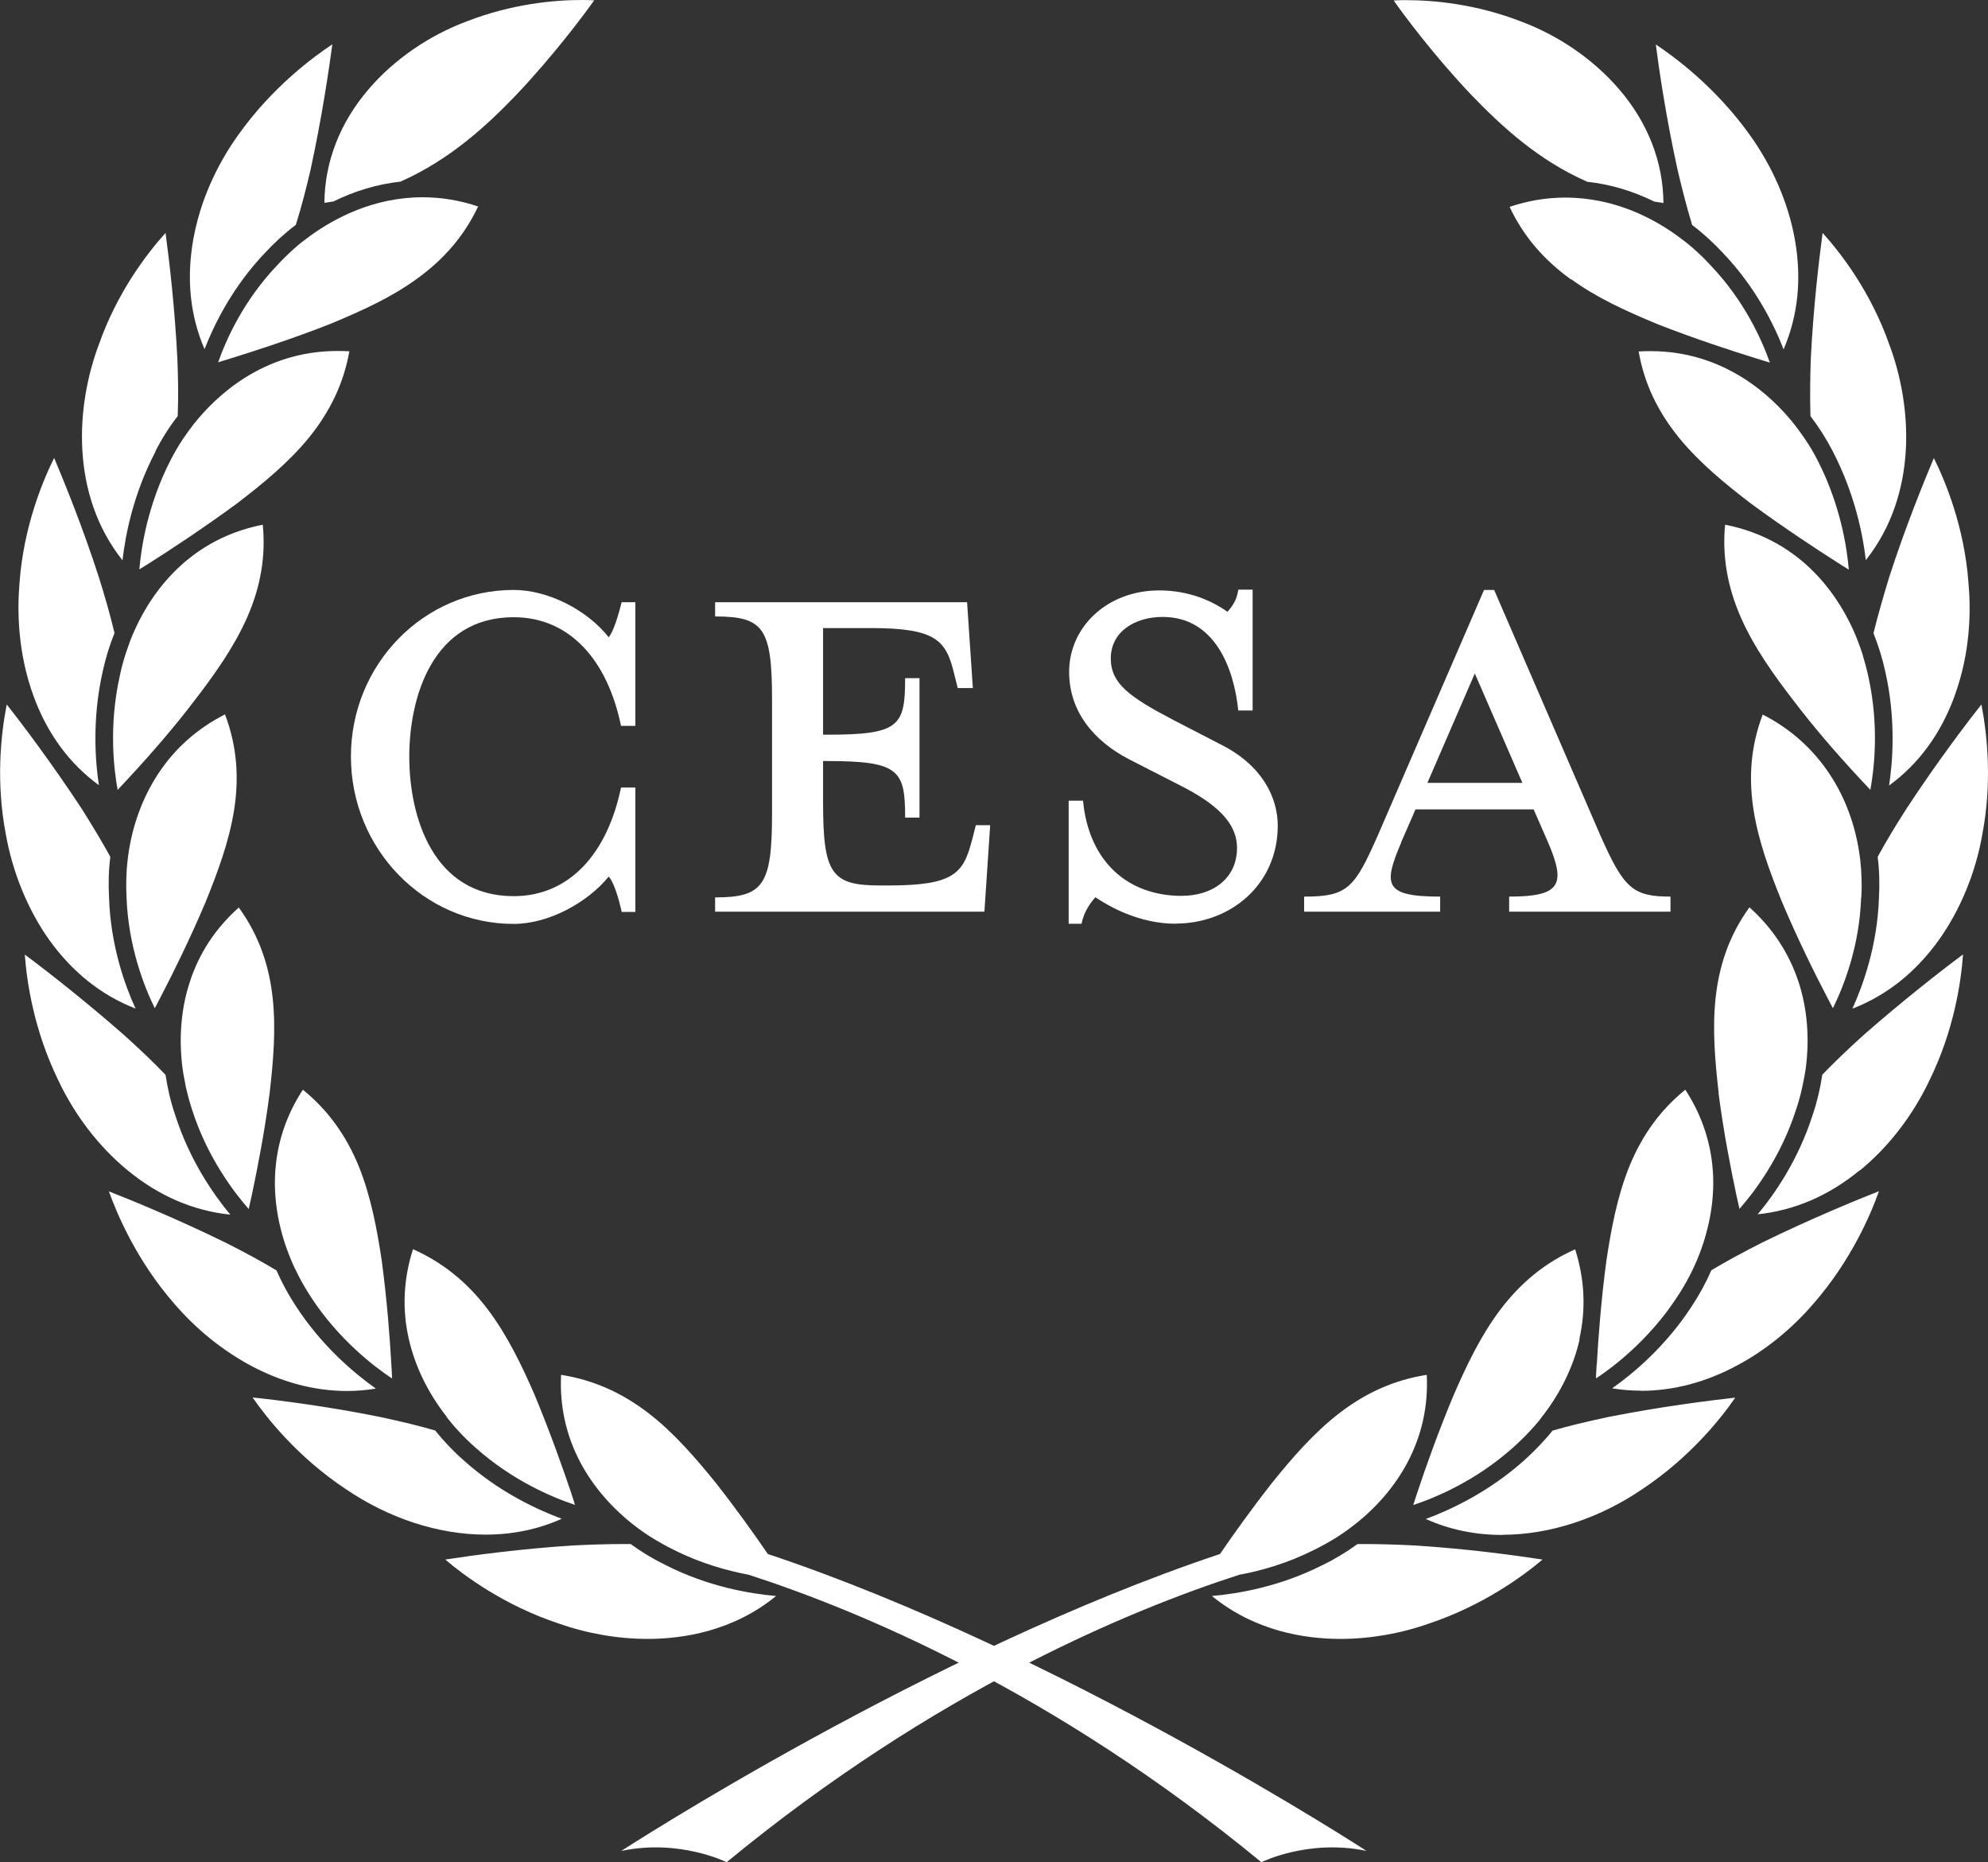
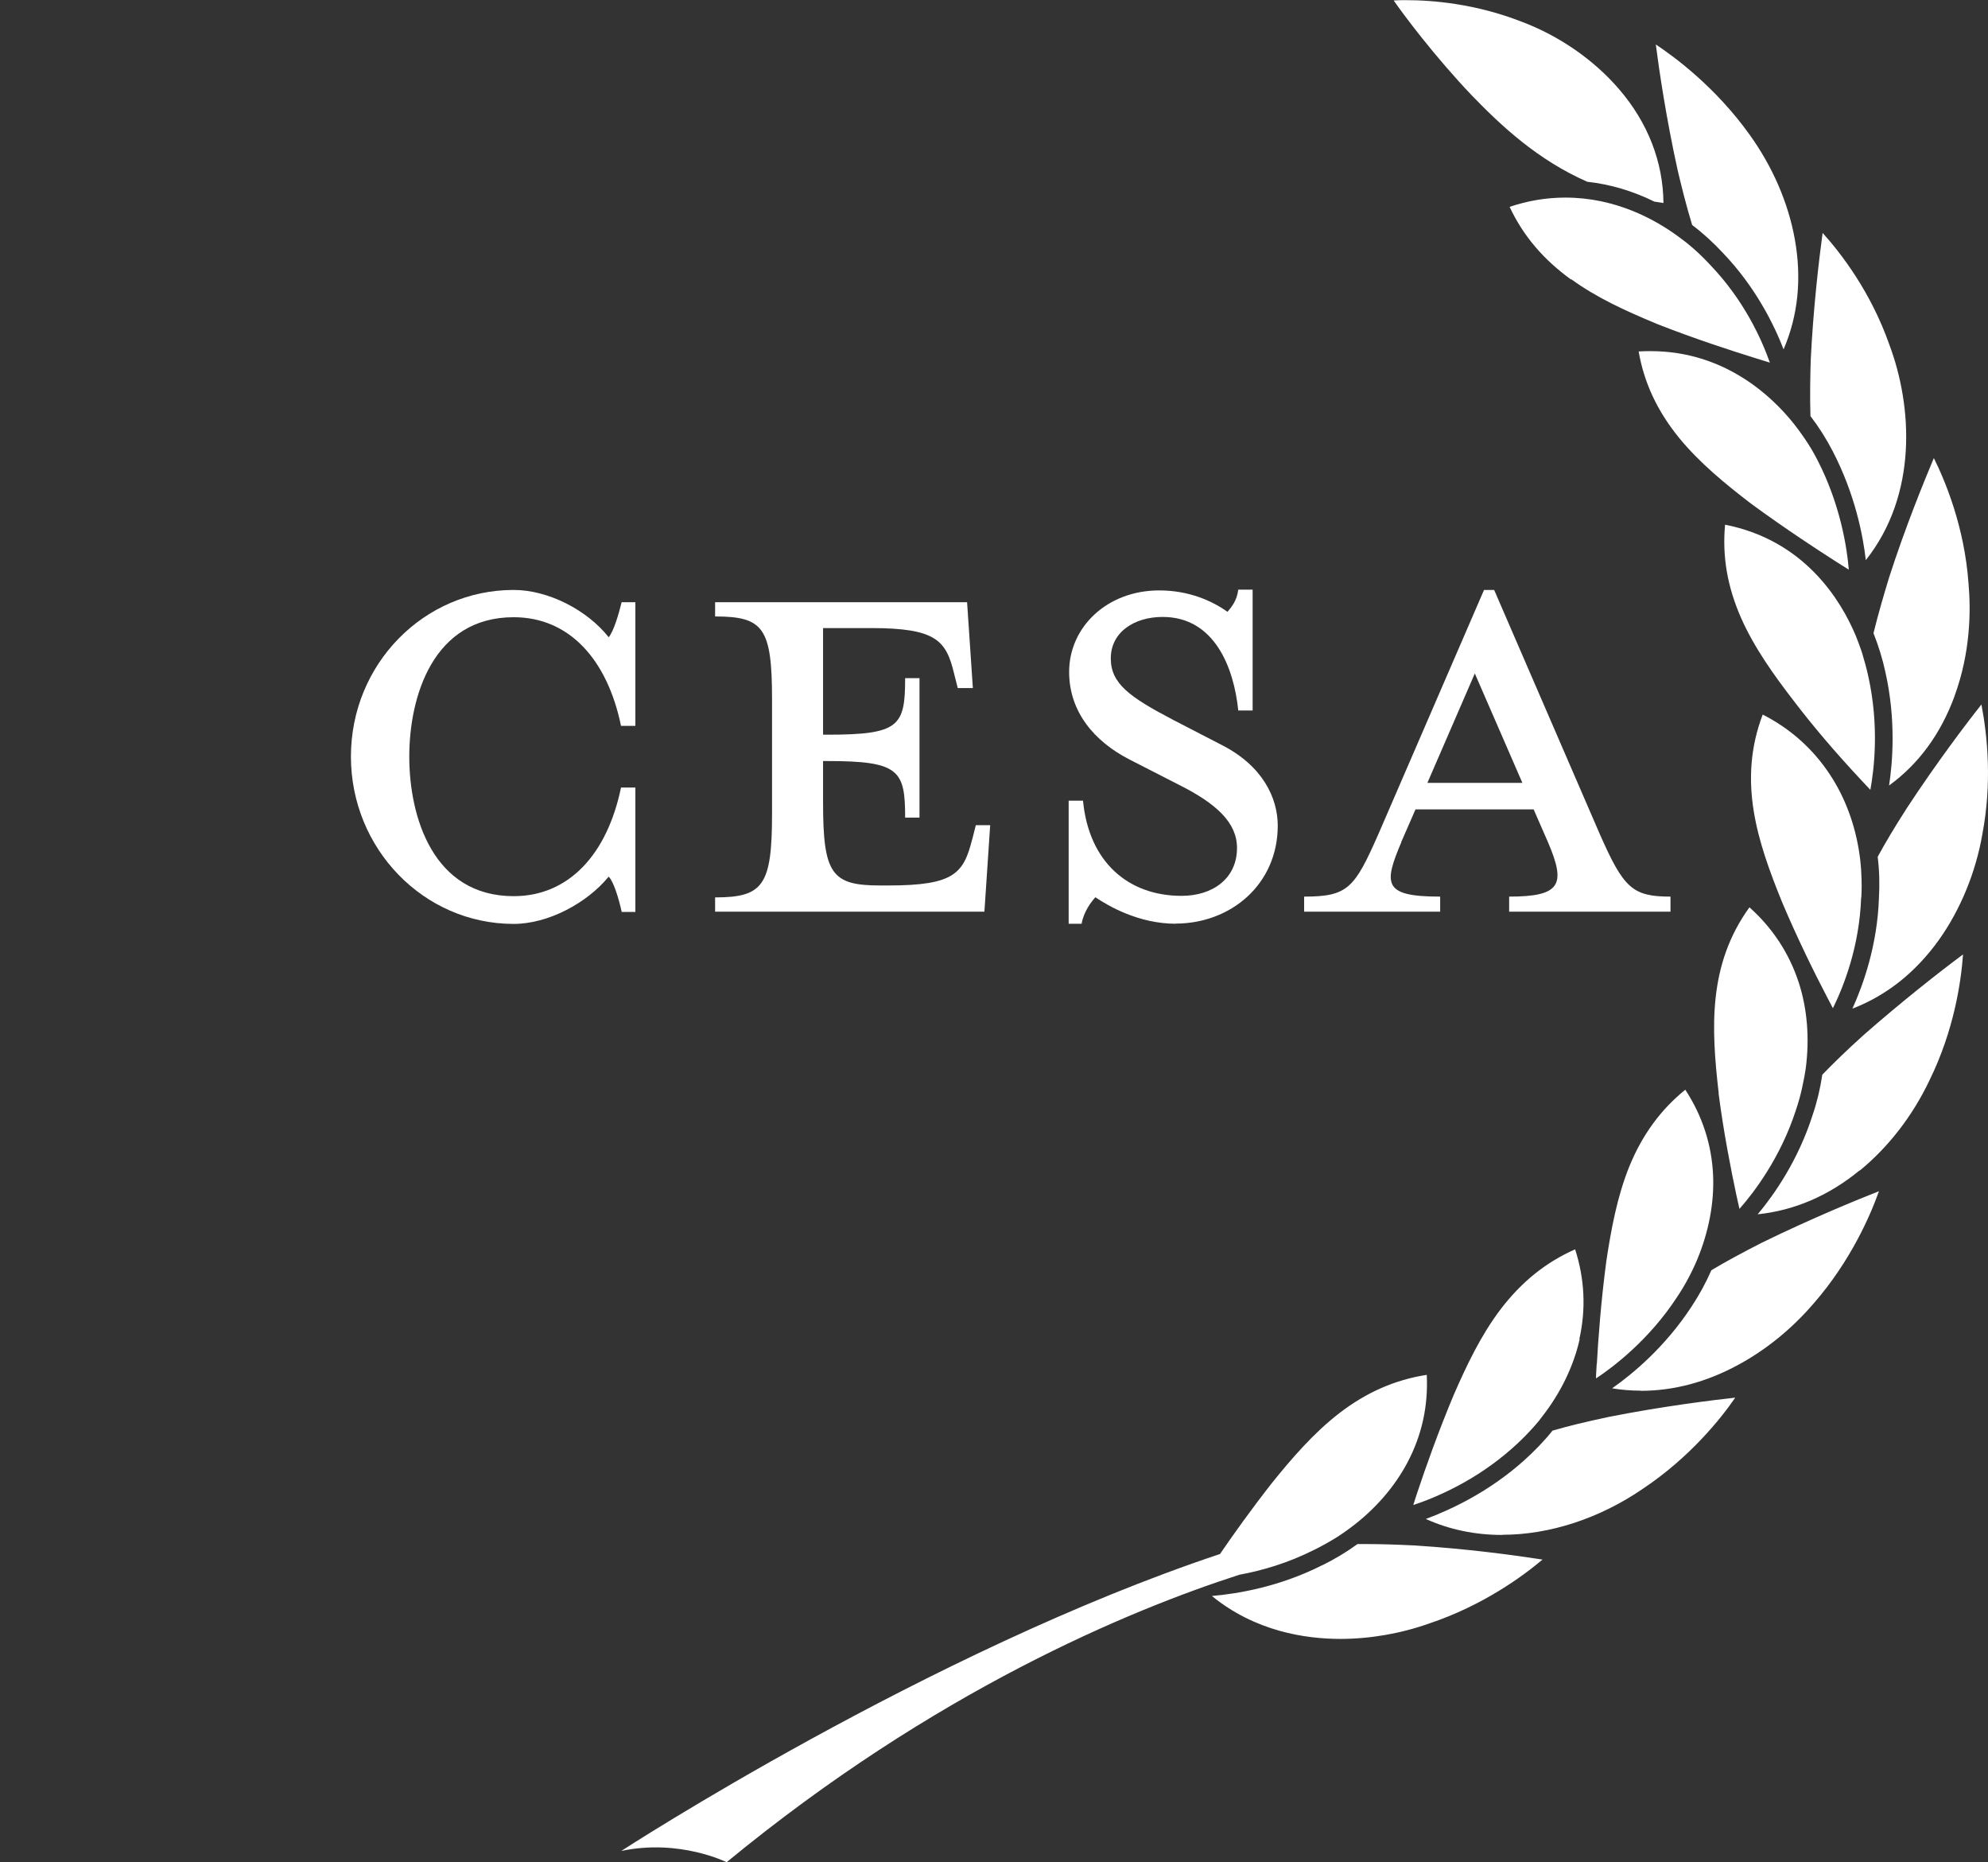
<svg xmlns="http://www.w3.org/2000/svg" width="63" height="59" viewBox="0 0 63 59" fill="none">
  <rect x="0" y="0" width="63" height="59" fill="#333333" stroke="none" />
  <g clip-path="url(#clip0_6102_816)">
    <path d="M19.7 28.884C19.611 28.476 19.447 27.931 19.289 27.774C18.602 28.614 17.371 29.272 16.278 29.272C13.425 29.272 11.121 26.89 11.121 23.969C11.121 21.048 13.425 18.691 16.278 18.691C17.371 18.691 18.607 19.325 19.289 20.189C19.447 20.007 19.611 19.442 19.7 19.079H20.135V22.997H19.68C19.245 20.891 18.038 19.555 16.278 19.555C13.722 19.555 12.97 22.069 12.97 23.974C12.97 25.879 13.722 28.393 16.278 28.393C18.033 28.393 19.245 27.057 19.68 24.951H20.135V28.893H19.7V28.884Z" fill="white" />
    <path d="M30.81 26.596L30.924 26.144H31.379L31.196 28.884H22.662V28.432C24.189 28.432 24.466 28.049 24.466 25.781V22.157C24.466 19.894 24.194 19.531 22.662 19.531V19.079H30.647L30.83 21.799H30.351L30.237 21.347C29.985 20.306 29.688 19.899 27.611 19.899H26.083V23.277H26.222C28.501 23.277 28.684 23.007 28.684 21.485H29.139V25.904H28.684C28.684 24.406 28.501 24.112 26.222 24.112H26.083V25.427C26.083 27.691 26.355 28.054 27.888 28.054H28.16C30.237 28.054 30.533 27.671 30.805 26.606L30.81 26.596Z" fill="white" />
    <path d="M37.268 29.267C36.081 29.267 35.122 28.702 34.712 28.427C34.573 28.584 34.346 28.879 34.276 29.267H33.866V25.368H34.321C34.504 27.293 35.735 28.383 37.446 28.383C38.425 28.383 39.201 27.838 39.201 26.866C39.201 26.07 38.563 25.462 37.327 24.848L35.775 24.053C34.682 23.488 33.881 22.555 33.881 21.288C33.881 19.86 35.092 18.706 36.734 18.706C37.693 18.706 38.42 19.045 38.9 19.384C39.014 19.246 39.196 19.045 39.241 18.681H39.696V22.511H39.241C39.102 21.151 38.489 19.546 36.843 19.546C35.953 19.546 35.201 20.022 35.201 20.861C35.201 21.657 35.794 22.084 37.184 22.811L38.712 23.601C40.012 24.259 40.492 25.28 40.492 26.159C40.492 28.015 39.008 29.262 37.253 29.262L37.268 29.267Z" fill="white" />
    <path d="M44.408 26.684C43.84 28.02 43.84 28.407 45.639 28.407V28.884H41.328V28.407C42.717 28.407 42.925 28.137 43.676 26.439L47.029 18.691H47.35L50.703 26.439C51.454 28.137 51.731 28.407 52.938 28.407V28.884H47.825V28.407C49.467 28.407 49.63 28.024 49.056 26.684L48.601 25.643H44.858L44.403 26.684H44.408ZM46.737 21.337L45.234 24.804H48.245L46.737 21.337Z" fill="white" />
-     <path d="M8.401 8.008C8.698 7.689 9.024 7.389 9.375 7.124C9.573 6.496 9.726 5.867 9.84 5.386C10.201 3.731 10.428 2.18 10.532 1.404C9.939 1.797 8.633 2.754 7.56 4.262C6.829 5.278 6.334 6.422 6.126 7.581C5.904 8.828 6.023 9.996 6.482 11.062C6.774 10.31 7.358 9.098 8.406 8.003L8.401 8.008ZM14.142 44.88C14.206 44.963 14.27 45.037 14.33 45.115C14.394 45.189 14.458 45.263 14.532 45.341C14.705 45.528 14.883 45.705 15.071 45.867C16.238 46.907 17.494 47.438 18.221 47.678C18.211 47.649 18.201 47.624 18.196 47.595C18.157 47.482 18.117 47.359 18.083 47.246C17.831 46.5 17.43 45.366 16.936 44.178C16.535 43.26 16.075 42.297 15.447 41.472C14.794 40.613 14.023 39.995 13.088 39.577C12.787 40.515 12.738 41.472 12.955 42.42C13.148 43.274 13.558 44.124 14.147 44.875L14.142 44.88ZM7.57 28.751C6.834 29.404 6.304 30.204 6.008 31.133C5.736 31.967 5.662 32.91 5.785 33.847C5.8 33.956 5.815 34.064 5.835 34.147C5.85 34.24 5.869 34.339 5.889 34.437C5.948 34.692 6.013 34.933 6.087 35.158C6.576 36.695 7.447 37.81 7.882 38.306C7.887 38.276 7.897 38.242 7.902 38.212C7.926 38.104 7.951 37.986 7.981 37.859C8.149 37.068 8.386 35.865 8.544 34.638C8.782 32.576 8.886 30.578 7.57 28.756V28.751ZM4.411 18.043C4.435 18.029 4.46 18.009 4.49 17.994C4.574 17.94 4.673 17.881 4.801 17.798C5.345 17.454 6.413 16.757 7.516 15.947C8.317 15.333 9.148 14.655 9.795 13.86C10.473 13.021 10.893 12.132 11.071 11.13C10.943 11.12 10.814 11.12 10.69 11.12C8.332 11.12 6.834 12.564 6.151 13.423C6.082 13.511 6.023 13.59 5.968 13.664C5.914 13.737 5.859 13.816 5.8 13.904C5.657 14.12 5.528 14.341 5.414 14.562C4.668 16.006 4.47 17.395 4.416 18.043H4.411ZM15.16 6.545C14.582 6.348 13.989 6.25 13.395 6.25C11.828 6.25 10.582 6.923 9.81 7.487C9.716 7.556 9.637 7.615 9.568 7.669C9.499 7.723 9.429 7.782 9.34 7.86C9.148 8.032 8.965 8.209 8.797 8.391C7.719 9.515 7.165 10.762 6.913 11.479C6.942 11.469 6.977 11.459 7.007 11.449C7.11 11.415 7.229 11.381 7.358 11.341C8.129 11.101 9.296 10.723 10.458 10.266C11.536 9.819 12.421 9.407 13.207 8.837C14.087 8.204 14.725 7.448 15.155 6.535L15.16 6.545ZM12.1 39.955C11.951 38.964 11.758 37.918 11.373 36.96C10.967 35.964 10.384 35.163 9.598 34.525C9.059 35.35 8.762 36.258 8.717 37.23C8.678 38.104 8.851 39.032 9.222 39.911C9.266 40.024 9.306 40.107 9.345 40.186C9.385 40.27 9.429 40.358 9.479 40.456C9.598 40.682 9.726 40.898 9.86 41.104C10.74 42.449 11.872 43.309 12.421 43.672C12.421 43.642 12.421 43.613 12.421 43.579C12.416 43.471 12.411 43.348 12.401 43.22C12.357 42.425 12.268 41.217 12.1 39.96V39.955ZM10.567 6.383C11.254 6.044 11.971 5.833 12.693 5.754C14.255 5.062 15.422 3.982 16.352 3.015C17.544 1.758 18.518 0.452 18.829 0.01C18.701 0.005 18.572 0 18.439 0C17.568 0 16.228 0.118 14.79 0.678C13.593 1.124 12.49 1.885 11.689 2.818C10.774 3.879 10.29 5.126 10.28 6.427C10.374 6.412 10.468 6.397 10.562 6.383H10.567ZM4.01 28.437C4.069 29.993 4.569 31.26 4.905 31.943C4.92 31.918 4.935 31.889 4.95 31.859C4.994 31.771 5.048 31.672 5.103 31.564L5.118 31.535C5.489 30.823 6.028 29.733 6.517 28.575C7.298 26.65 7.931 24.745 7.13 22.634C6.25 23.081 5.538 23.714 5.004 24.529C4.519 25.27 4.193 26.154 4.065 27.087C4.05 27.175 4.045 27.268 4.03 27.386C4.02 27.504 4.01 27.598 4.01 27.681C3.995 27.946 4 28.197 4.01 28.432V28.437ZM11.907 43.991C11.249 43.525 10.216 42.67 9.385 41.394C9.148 41.035 8.935 40.648 8.762 40.25C8.312 39.98 7.803 39.7 7.17 39.381C5.558 38.59 4.055 37.981 3.451 37.746C3.718 38.487 4.336 39.945 5.523 41.305C6.206 42.101 7.031 42.769 7.916 43.25C8.925 43.795 9.963 44.07 10.997 44.07C11.299 44.07 11.6 44.045 11.902 43.996L11.907 43.991ZM6.166 22.192C6.779 21.396 7.402 20.527 7.822 19.585C8.258 18.603 8.426 17.631 8.327 16.624C5.805 17.12 4.653 19.03 4.193 20.135C4.158 20.218 4.124 20.302 4.084 20.419C4.045 20.527 4.015 20.621 3.985 20.704C3.906 20.95 3.842 21.185 3.797 21.411C3.441 23.002 3.61 24.382 3.728 25.025C3.753 25 3.778 24.976 3.802 24.946C3.877 24.868 3.961 24.779 4.05 24.681C4.861 23.807 5.573 22.973 6.166 22.192ZM19.976 48.92C19.883 48.92 19.779 48.92 19.68 48.92C19.24 48.92 18.765 48.935 18.152 48.965C16.52 49.068 14.997 49.274 14.112 49.411C14.71 49.922 15.986 50.87 17.712 51.439C18.617 51.758 19.586 51.925 20.525 51.925C21.638 51.925 23.23 51.684 24.595 50.565C23.784 50.496 22.449 50.275 21.099 49.588C20.713 49.401 20.337 49.176 19.981 48.916L19.976 48.92ZM7.293 38.477C6.779 37.859 6.008 36.764 5.548 35.316C5.409 34.908 5.311 34.486 5.246 34.054C4.88 33.671 4.475 33.283 3.936 32.797C2.784 31.785 1.567 30.823 0.786 30.244C0.85 31.128 1.078 32.645 1.844 34.221C2.378 35.35 3.145 36.342 4.055 37.088C5.039 37.893 6.126 38.36 7.288 38.482L7.293 38.477ZM17.806 48.12C17.049 47.84 15.818 47.281 14.691 46.264C14.364 45.979 14.063 45.66 13.791 45.322C13.286 45.174 12.738 45.042 12.025 44.889C10.325 44.546 8.717 44.349 8.005 44.276C8.45 44.919 9.429 46.161 10.943 47.168C12.312 48.105 13.895 48.621 15.388 48.621C16.243 48.621 17.059 48.454 17.811 48.115L17.806 48.12ZM4.925 14.297C5.123 13.909 5.36 13.531 5.632 13.183C5.657 12.53 5.642 11.886 5.622 11.395C5.543 9.775 5.365 8.258 5.246 7.379C4.653 8.037 3.718 9.255 3.135 10.909C2.398 12.868 2.225 15.662 3.882 17.753C3.971 16.968 4.218 15.662 4.93 14.302L4.925 14.297ZM4.297 31.957C3.961 31.226 3.506 29.964 3.456 28.447C3.432 28.02 3.441 27.583 3.496 27.146C3.244 26.684 2.957 26.208 2.571 25.594C1.632 24.171 0.692 22.923 0.213 22.32C0.015 23.336 -0.124 24.804 0.183 26.424C0.396 27.632 0.88 28.82 1.553 29.768C2.289 30.799 3.214 31.535 4.302 31.957H4.297ZM3.135 24.882C3.026 24.175 2.907 22.811 3.254 21.279C3.343 20.866 3.466 20.459 3.629 20.056C3.481 19.433 3.298 18.814 3.135 18.294C2.621 16.698 2.022 15.235 1.716 14.508C1.365 15.215 0.747 16.673 0.618 18.475C0.544 19.344 0.559 20.675 1.063 22.054C1.498 23.243 2.195 24.19 3.135 24.878V24.882ZM24.333 49.235C23.907 48.611 23.334 47.811 22.696 46.996C22.063 46.215 21.366 45.4 20.55 44.772C19.695 44.114 18.785 43.716 17.781 43.559C17.732 44.546 17.939 45.479 18.394 46.338C18.805 47.114 19.428 47.825 20.194 48.4C20.268 48.454 20.352 48.518 20.441 48.577C20.525 48.636 20.609 48.69 20.693 48.739C20.911 48.871 21.129 48.994 21.351 49.102C22.197 49.529 23.027 49.76 23.724 49.892C27.21 51.017 33.391 53.58 39.973 59C39.973 59 41.466 58.254 43.305 58.642C43.305 58.642 33.584 52.318 24.333 49.235Z" fill="white" />
-     <path d="M56.523 11.066C56.982 9.996 57.101 8.828 56.879 7.585C56.671 6.427 56.176 5.283 55.445 4.267C54.372 2.764 53.066 1.802 52.473 1.409C52.572 2.185 52.799 3.736 53.165 5.391C53.279 5.872 53.432 6.5 53.625 7.129C53.976 7.394 54.302 7.693 54.599 8.013C55.647 9.107 56.231 10.315 56.523 11.071V11.066ZM50.05 42.425C50.263 41.477 50.218 40.52 49.916 39.582C48.982 39.995 48.215 40.618 47.558 41.477C46.93 42.302 46.475 43.264 46.074 44.182C45.575 45.371 45.175 46.505 44.927 47.251C44.893 47.359 44.848 47.482 44.813 47.6C44.804 47.629 44.794 47.654 44.789 47.683C45.511 47.443 46.772 46.912 47.939 45.871C48.121 45.709 48.304 45.533 48.477 45.346C48.552 45.267 48.616 45.194 48.68 45.12C48.745 45.047 48.809 44.968 48.868 44.885C49.457 44.133 49.867 43.284 50.06 42.43L50.05 42.425ZM54.461 34.633C54.619 35.861 54.856 37.063 55.024 37.854C55.054 37.981 55.079 38.099 55.103 38.207C55.113 38.242 55.118 38.271 55.123 38.301C55.558 37.81 56.424 36.695 56.918 35.154C56.992 34.933 57.062 34.692 57.116 34.432C57.136 34.334 57.155 34.235 57.175 34.142C57.19 34.054 57.21 33.951 57.225 33.843C57.348 32.905 57.274 31.962 57.002 31.128C56.7 30.204 56.176 29.404 55.44 28.746C54.124 30.568 54.228 32.571 54.465 34.628L54.461 34.633ZM57.591 14.567C57.477 14.346 57.348 14.125 57.2 13.909C57.141 13.821 57.086 13.742 57.032 13.669C56.977 13.595 56.918 13.516 56.849 13.428C56.166 12.569 54.663 11.125 52.31 11.125C52.186 11.125 52.057 11.125 51.929 11.135C52.102 12.132 52.522 13.025 53.205 13.865C53.852 14.66 54.683 15.338 55.484 15.952C56.587 16.762 57.66 17.459 58.199 17.803C58.327 17.886 58.426 17.945 58.51 17.999C58.535 18.014 58.56 18.033 58.589 18.048C58.535 17.4 58.337 16.011 57.591 14.567ZM49.793 8.847C50.579 9.417 51.459 9.829 52.542 10.276C53.704 10.733 54.871 11.111 55.642 11.351C55.771 11.39 55.89 11.425 55.993 11.459C56.023 11.469 56.058 11.479 56.087 11.489C55.835 10.772 55.281 9.525 54.203 8.4C54.035 8.219 53.852 8.037 53.66 7.87C53.571 7.792 53.496 7.733 53.432 7.679C53.363 7.625 53.284 7.566 53.19 7.497C52.423 6.932 51.177 6.26 49.605 6.26C49.012 6.26 48.418 6.358 47.84 6.554C48.27 7.473 48.913 8.224 49.788 8.857L49.793 8.847ZM50.599 43.22C50.594 43.353 50.584 43.471 50.579 43.579C50.579 43.613 50.579 43.642 50.579 43.672C51.128 43.309 52.26 42.449 53.14 41.104C53.279 40.898 53.407 40.682 53.526 40.456C53.575 40.358 53.62 40.274 53.66 40.186C53.699 40.107 53.734 40.024 53.783 39.911C54.149 39.032 54.327 38.109 54.288 37.23C54.243 36.258 53.946 35.35 53.407 34.525C52.621 35.163 52.038 35.964 51.632 36.96C51.247 37.913 51.054 38.963 50.905 39.955C50.737 41.212 50.648 42.425 50.604 43.215L50.599 43.22ZM52.715 6.432C52.705 5.131 52.221 3.884 51.306 2.823C50.505 1.89 49.402 1.129 48.206 0.682C46.767 0.123 45.427 0.005 44.556 0.005C44.428 0.005 44.299 0.005 44.166 0.015C44.472 0.457 45.447 1.767 46.638 3.019C47.573 3.987 48.735 5.072 50.302 5.759C51.024 5.838 51.741 6.049 52.428 6.388C52.522 6.402 52.616 6.417 52.715 6.432ZM58.985 28.437C59 28.201 59 27.951 58.985 27.686C58.985 27.602 58.975 27.509 58.965 27.391C58.955 27.268 58.945 27.18 58.931 27.092C58.802 26.159 58.476 25.27 57.986 24.534C57.452 23.724 56.735 23.085 55.86 22.639C55.059 24.755 55.692 26.655 56.473 28.579C56.963 29.738 57.502 30.828 57.872 31.535L57.887 31.564C57.942 31.672 57.996 31.771 58.041 31.859C58.055 31.889 58.07 31.918 58.085 31.943C58.421 31.26 58.926 29.998 58.98 28.437H58.985ZM51.998 44.065C53.036 44.065 54.075 43.79 55.079 43.245C55.964 42.769 56.789 42.096 57.472 41.3C58.659 39.941 59.282 38.482 59.544 37.741C58.941 37.977 57.442 38.585 55.825 39.376C55.192 39.7 54.683 39.975 54.233 40.245C54.06 40.643 53.847 41.03 53.61 41.389C52.779 42.665 51.746 43.525 51.088 43.986C51.39 44.035 51.692 44.06 51.993 44.06L51.998 44.065ZM58.95 24.681C59.039 24.779 59.123 24.868 59.198 24.946C59.222 24.971 59.247 25 59.272 25.025C59.39 24.382 59.559 23.002 59.203 21.411C59.153 21.185 59.089 20.95 59.015 20.704C58.99 20.621 58.955 20.527 58.916 20.419C58.876 20.306 58.837 20.218 58.807 20.135C58.342 19.03 57.195 17.12 54.668 16.624C54.574 17.631 54.742 18.598 55.178 19.585C55.598 20.532 56.221 21.396 56.834 22.192C57.427 22.973 58.139 23.812 58.95 24.681ZM41.906 49.588C40.551 50.275 39.216 50.496 38.405 50.565C39.775 51.684 41.362 51.925 42.475 51.925C43.409 51.925 44.383 51.758 45.283 51.439C47.009 50.865 48.285 49.917 48.883 49.411C47.998 49.274 46.475 49.068 44.838 48.965C44.225 48.935 43.755 48.92 43.315 48.92C43.212 48.92 43.113 48.92 43.019 48.92C42.668 49.176 42.292 49.401 41.901 49.593L41.906 49.588ZM58.941 37.083C59.85 36.337 60.617 35.345 61.151 34.216C61.922 32.64 62.145 31.123 62.209 30.239C61.428 30.818 60.211 31.78 59.059 32.792C58.52 33.278 58.115 33.671 57.749 34.049C57.684 34.481 57.586 34.903 57.447 35.311C56.987 36.764 56.216 37.859 55.702 38.472C56.869 38.35 57.956 37.883 58.935 37.078L58.941 37.083ZM47.612 48.626C49.105 48.626 50.688 48.11 52.057 47.172C53.566 46.166 54.55 44.924 54.99 44.281C54.283 44.359 52.671 44.556 50.97 44.894C50.253 45.047 49.704 45.179 49.2 45.326C48.928 45.665 48.621 45.979 48.3 46.269C47.167 47.285 45.941 47.845 45.184 48.125C45.936 48.464 46.747 48.631 47.607 48.631L47.612 48.626ZM59.123 17.753C60.78 15.667 60.607 12.868 59.87 10.909C59.287 9.255 58.352 8.037 57.759 7.379C57.64 8.258 57.462 9.78 57.383 11.395C57.368 11.886 57.353 12.53 57.373 13.182C57.64 13.531 57.877 13.904 58.08 14.297C58.787 15.662 59.039 16.963 59.128 17.749L59.123 17.753ZM61.452 29.768C62.125 28.82 62.614 27.637 62.822 26.424C63.129 24.804 62.985 23.336 62.792 22.32C62.313 22.923 61.368 24.171 60.434 25.594C60.043 26.203 59.756 26.684 59.504 27.146C59.559 27.583 59.568 28.02 59.544 28.447C59.494 29.964 59.034 31.226 58.703 31.957C59.796 31.535 60.716 30.799 61.452 29.768ZM61.937 22.059C62.446 20.68 62.461 19.349 62.382 18.48C62.253 16.678 61.635 15.22 61.284 14.513C60.978 15.24 60.379 16.703 59.865 18.299C59.707 18.819 59.524 19.438 59.371 20.061C59.529 20.459 59.657 20.871 59.746 21.284C60.093 22.815 59.974 24.18 59.865 24.887C60.809 24.2 61.502 23.247 61.937 22.064V22.059ZM19.695 58.642C21.539 58.254 23.027 59 23.027 59C29.609 53.58 35.785 51.017 39.276 49.892C39.973 49.765 40.803 49.529 41.649 49.102C41.871 48.994 42.089 48.871 42.307 48.739C42.386 48.69 42.47 48.636 42.554 48.577C42.643 48.518 42.727 48.454 42.801 48.4C43.568 47.83 44.191 47.114 44.601 46.338C45.056 45.479 45.264 44.546 45.214 43.559C44.205 43.716 43.3 44.114 42.445 44.772C41.629 45.4 40.932 46.21 40.299 46.996C39.661 47.811 39.088 48.611 38.662 49.235C29.416 52.318 19.69 58.642 19.69 58.642H19.695Z" fill="white" />
+     <path d="M56.523 11.066C56.982 9.996 57.101 8.828 56.879 7.585C56.671 6.427 56.176 5.283 55.445 4.267C54.372 2.764 53.066 1.802 52.473 1.409C52.572 2.185 52.799 3.736 53.165 5.391C53.279 5.872 53.432 6.5 53.625 7.129C53.976 7.394 54.302 7.693 54.599 8.013C55.647 9.107 56.231 10.315 56.523 11.071V11.066ZM50.05 42.425C50.263 41.477 50.218 40.52 49.916 39.582C48.982 39.995 48.215 40.618 47.558 41.477C46.93 42.302 46.475 43.264 46.074 44.182C45.575 45.371 45.175 46.505 44.927 47.251C44.893 47.359 44.848 47.482 44.813 47.6C44.804 47.629 44.794 47.654 44.789 47.683C45.511 47.443 46.772 46.912 47.939 45.871C48.121 45.709 48.304 45.533 48.477 45.346C48.552 45.267 48.616 45.194 48.68 45.12C48.745 45.047 48.809 44.968 48.868 44.885C49.457 44.133 49.867 43.284 50.06 42.43L50.05 42.425ZM54.461 34.633C54.619 35.861 54.856 37.063 55.024 37.854C55.054 37.981 55.079 38.099 55.103 38.207C55.113 38.242 55.118 38.271 55.123 38.301C55.558 37.81 56.424 36.695 56.918 35.154C56.992 34.933 57.062 34.692 57.116 34.432C57.136 34.334 57.155 34.235 57.175 34.142C57.19 34.054 57.21 33.951 57.225 33.843C57.348 32.905 57.274 31.962 57.002 31.128C56.7 30.204 56.176 29.404 55.44 28.746C54.124 30.568 54.228 32.571 54.465 34.628L54.461 34.633ZM57.591 14.567C57.477 14.346 57.348 14.125 57.2 13.909C57.141 13.821 57.086 13.742 57.032 13.669C56.977 13.595 56.918 13.516 56.849 13.428C56.166 12.569 54.663 11.125 52.31 11.125C52.186 11.125 52.057 11.125 51.929 11.135C52.102 12.132 52.522 13.025 53.205 13.865C53.852 14.66 54.683 15.338 55.484 15.952C56.587 16.762 57.66 17.459 58.199 17.803C58.327 17.886 58.426 17.945 58.51 17.999C58.535 18.014 58.56 18.033 58.589 18.048C58.535 17.4 58.337 16.011 57.591 14.567ZM49.793 8.847C50.579 9.417 51.459 9.829 52.542 10.276C53.704 10.733 54.871 11.111 55.642 11.351C55.771 11.39 55.89 11.425 55.993 11.459C56.023 11.469 56.058 11.479 56.087 11.489C55.835 10.772 55.281 9.525 54.203 8.4C54.035 8.219 53.852 8.037 53.66 7.87C53.571 7.792 53.496 7.733 53.432 7.679C53.363 7.625 53.284 7.566 53.19 7.497C52.423 6.932 51.177 6.26 49.605 6.26C49.012 6.26 48.418 6.358 47.84 6.554C48.27 7.473 48.913 8.224 49.788 8.857L49.793 8.847ZM50.599 43.22C50.594 43.353 50.584 43.471 50.579 43.579C50.579 43.613 50.579 43.642 50.579 43.672C51.128 43.309 52.26 42.449 53.14 41.104C53.279 40.898 53.407 40.682 53.526 40.456C53.575 40.358 53.62 40.274 53.66 40.186C53.699 40.107 53.734 40.024 53.783 39.911C54.149 39.032 54.327 38.109 54.288 37.23C54.243 36.258 53.946 35.35 53.407 34.525C52.621 35.163 52.038 35.964 51.632 36.96C51.247 37.913 51.054 38.963 50.905 39.955C50.737 41.212 50.648 42.425 50.604 43.215L50.599 43.22ZM52.715 6.432C52.705 5.131 52.221 3.884 51.306 2.823C50.505 1.89 49.402 1.129 48.206 0.682C46.767 0.123 45.427 0.005 44.556 0.005C44.428 0.005 44.299 0.005 44.166 0.015C44.472 0.457 45.447 1.767 46.638 3.019C47.573 3.987 48.735 5.072 50.302 5.759C51.024 5.838 51.741 6.049 52.428 6.388C52.522 6.402 52.616 6.417 52.715 6.432ZM58.985 28.437C59 28.201 59 27.951 58.985 27.686C58.985 27.602 58.975 27.509 58.965 27.391C58.955 27.268 58.945 27.18 58.931 27.092C58.802 26.159 58.476 25.27 57.986 24.534C57.452 23.724 56.735 23.085 55.86 22.639C55.059 24.755 55.692 26.655 56.473 28.579C56.963 29.738 57.502 30.828 57.872 31.535L57.887 31.564C57.942 31.672 57.996 31.771 58.041 31.859C58.055 31.889 58.07 31.918 58.085 31.943C58.421 31.26 58.926 29.998 58.98 28.437H58.985ZM51.998 44.065C53.036 44.065 54.075 43.79 55.079 43.245C55.964 42.769 56.789 42.096 57.472 41.3C58.659 39.941 59.282 38.482 59.544 37.741C58.941 37.977 57.442 38.585 55.825 39.376C55.192 39.7 54.683 39.975 54.233 40.245C54.06 40.643 53.847 41.03 53.61 41.389C52.779 42.665 51.746 43.525 51.088 43.986C51.39 44.035 51.692 44.06 51.993 44.06L51.998 44.065ZM58.95 24.681C59.039 24.779 59.123 24.868 59.198 24.946C59.222 24.971 59.247 25 59.272 25.025C59.39 24.382 59.559 23.002 59.203 21.411C59.153 21.185 59.089 20.95 59.015 20.704C58.99 20.621 58.955 20.527 58.916 20.419C58.876 20.306 58.837 20.218 58.807 20.135C58.342 19.03 57.195 17.12 54.668 16.624C54.574 17.631 54.742 18.598 55.178 19.585C55.598 20.532 56.221 21.396 56.834 22.192C57.427 22.973 58.139 23.812 58.95 24.681ZM41.906 49.588C40.551 50.275 39.216 50.496 38.405 50.565C39.775 51.684 41.362 51.925 42.475 51.925C43.409 51.925 44.383 51.758 45.283 51.439C47.009 50.865 48.285 49.917 48.883 49.411C47.998 49.274 46.475 49.068 44.838 48.965C44.225 48.935 43.755 48.92 43.315 48.92C43.212 48.92 43.113 48.92 43.019 48.92C42.668 49.176 42.292 49.401 41.901 49.593L41.906 49.588ZM58.941 37.083C59.85 36.337 60.617 35.345 61.151 34.216C61.922 32.64 62.145 31.123 62.209 30.239C61.428 30.818 60.211 31.78 59.059 32.792C58.52 33.278 58.115 33.671 57.749 34.049C57.684 34.481 57.586 34.903 57.447 35.311C56.987 36.764 56.216 37.859 55.702 38.472C56.869 38.35 57.956 37.883 58.935 37.078L58.941 37.083ZM47.612 48.626C49.105 48.626 50.688 48.11 52.057 47.172C53.566 46.166 54.55 44.924 54.99 44.281C54.283 44.359 52.671 44.556 50.97 44.894C50.253 45.047 49.704 45.179 49.2 45.326C48.928 45.665 48.621 45.979 48.3 46.269C47.167 47.285 45.941 47.845 45.184 48.125C45.936 48.464 46.747 48.631 47.607 48.631L47.612 48.626ZM59.123 17.753C60.78 15.667 60.607 12.868 59.87 10.909C59.287 9.255 58.352 8.037 57.759 7.379C57.64 8.258 57.462 9.78 57.383 11.395C57.368 11.886 57.353 12.53 57.373 13.182C57.64 13.531 57.877 13.904 58.08 14.297C58.787 15.662 59.039 16.963 59.128 17.749ZM61.452 29.768C62.125 28.82 62.614 27.637 62.822 26.424C63.129 24.804 62.985 23.336 62.792 22.32C62.313 22.923 61.368 24.171 60.434 25.594C60.043 26.203 59.756 26.684 59.504 27.146C59.559 27.583 59.568 28.02 59.544 28.447C59.494 29.964 59.034 31.226 58.703 31.957C59.796 31.535 60.716 30.799 61.452 29.768ZM61.937 22.059C62.446 20.68 62.461 19.349 62.382 18.48C62.253 16.678 61.635 15.22 61.284 14.513C60.978 15.24 60.379 16.703 59.865 18.299C59.707 18.819 59.524 19.438 59.371 20.061C59.529 20.459 59.657 20.871 59.746 21.284C60.093 22.815 59.974 24.18 59.865 24.887C60.809 24.2 61.502 23.247 61.937 22.064V22.059ZM19.695 58.642C21.539 58.254 23.027 59 23.027 59C29.609 53.58 35.785 51.017 39.276 49.892C39.973 49.765 40.803 49.529 41.649 49.102C41.871 48.994 42.089 48.871 42.307 48.739C42.386 48.69 42.47 48.636 42.554 48.577C42.643 48.518 42.727 48.454 42.801 48.4C43.568 47.83 44.191 47.114 44.601 46.338C45.056 45.479 45.264 44.546 45.214 43.559C44.205 43.716 43.3 44.114 42.445 44.772C41.629 45.4 40.932 46.21 40.299 46.996C39.661 47.811 39.088 48.611 38.662 49.235C29.416 52.318 19.69 58.642 19.69 58.642H19.695Z" fill="white" />
  </g>
  <defs>
    <clipPath id="clip0_6102_816">
      <rect width="63" height="59" fill="white" />
    </clipPath>
  </defs>
</svg>